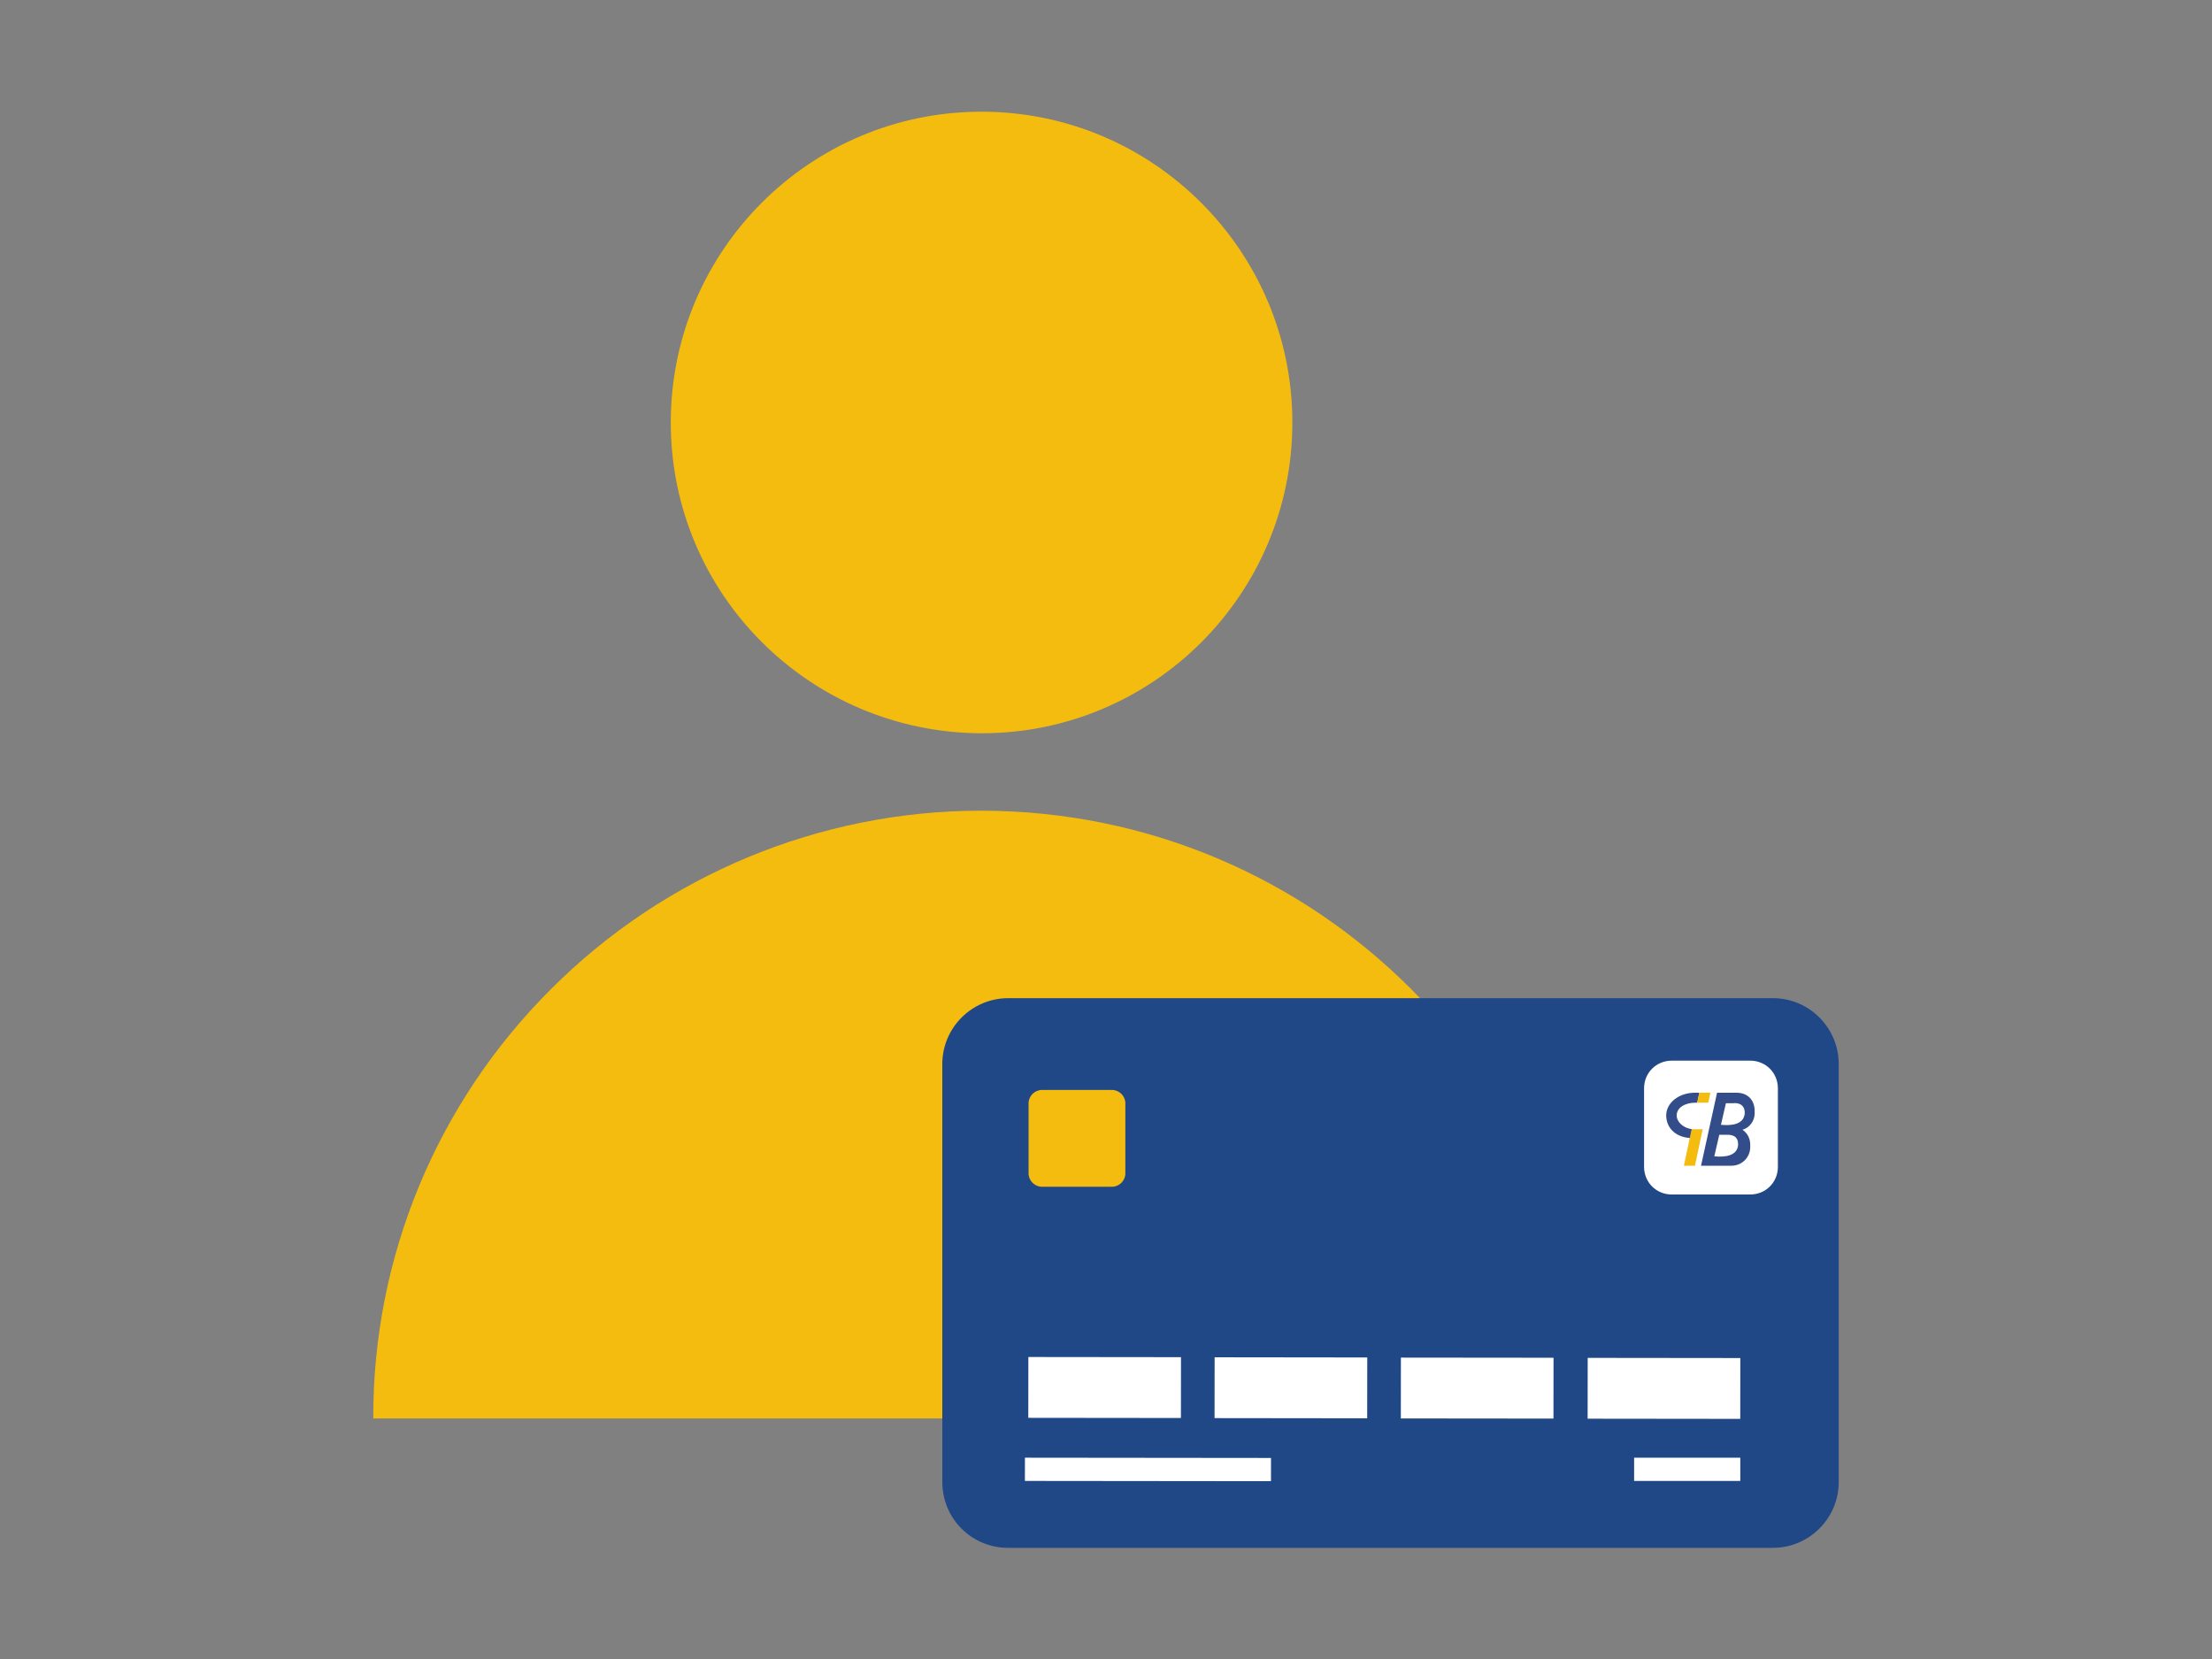
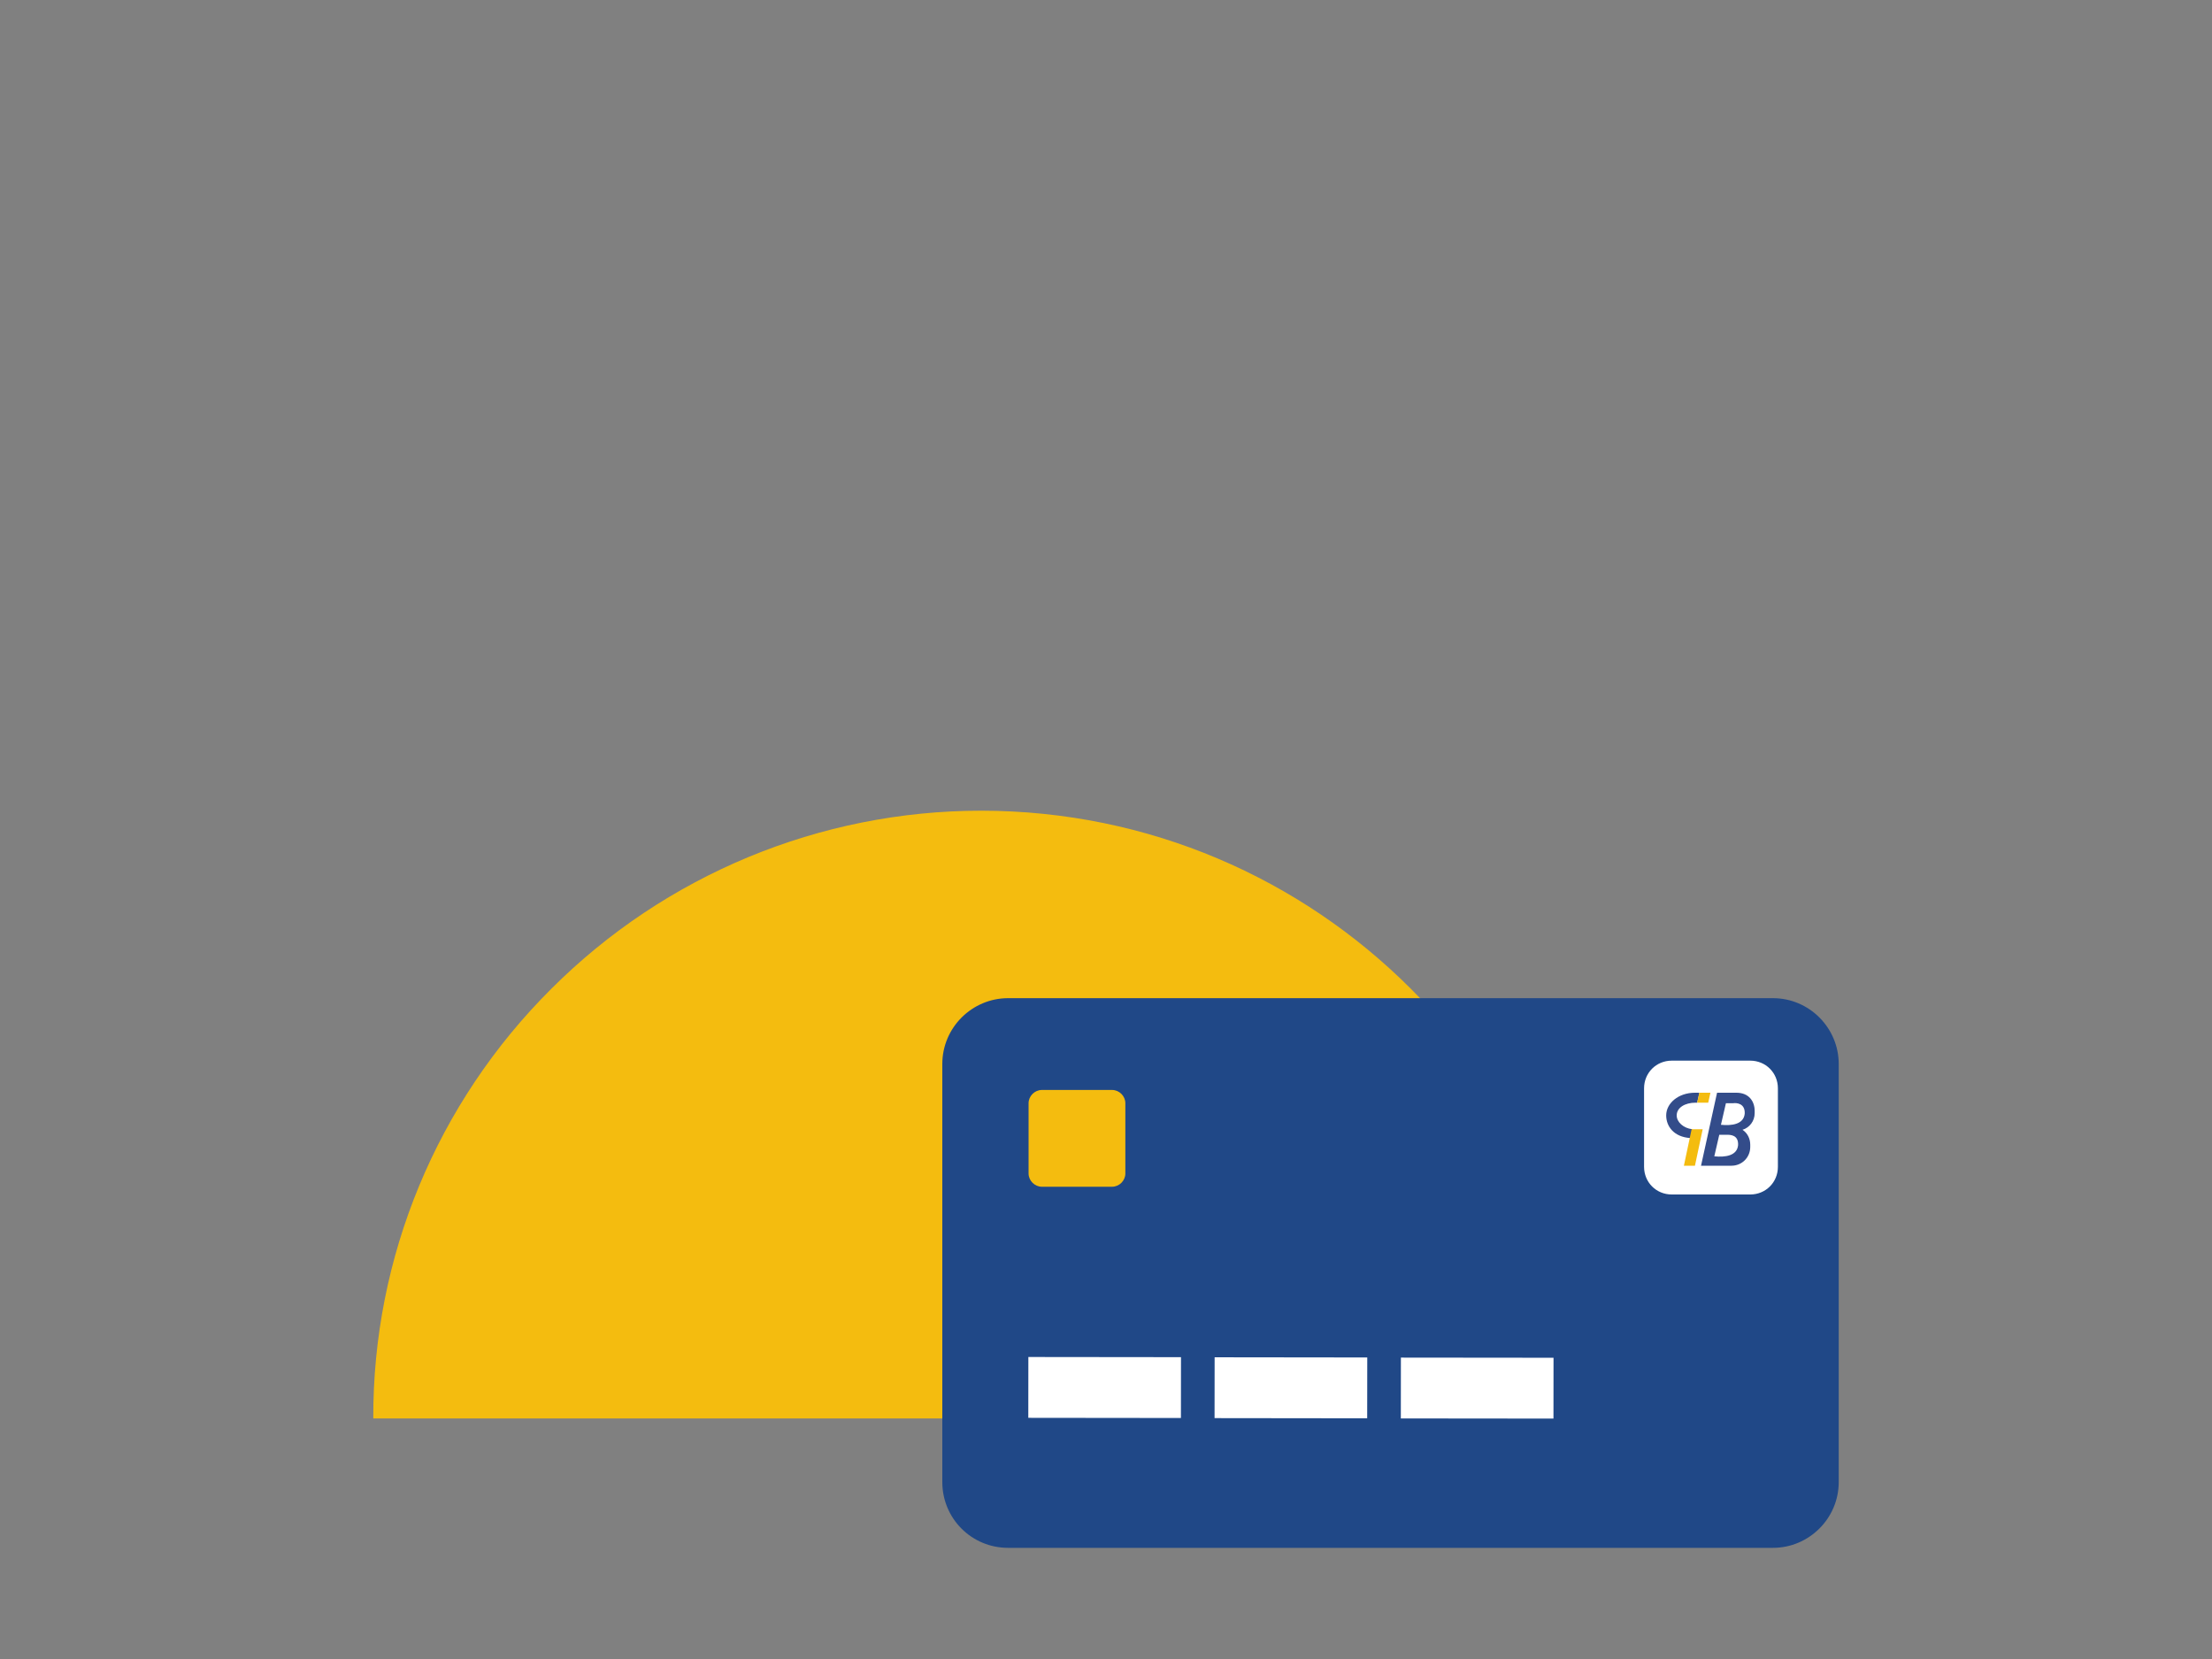
<svg xmlns="http://www.w3.org/2000/svg" version="1.0" id="Isolation_Mode" x="0px" y="0px" viewBox="0 0 400 300" style="enable-background:new 0 0 400 300;" xml:space="preserve">
  <rect x="0" y="0" width="400" height="300" fill="#808080" stroke="none" />
  <style type="text/css">
	.st0{fill:#F4BC0F;}
	.st1{fill:#204887;}
	.st2{fill:#FFFFFF;}
	.st3{fill:#334C8A;}
	.st4{fill:none;stroke:#221E1F;stroke-miterlimit:10;}
</style>
  <title>user-card</title>
  <g>
    <g>
-       <path class="st0" d="M177.5,132.6c31.1,0,56.2-25.2,56.2-56.2s-25.2-56.2-56.2-56.2c-31.1,0-56.2,25.2-56.2,56.2    C121.3,107.4,146.4,132.5,177.5,132.6z" />
      <path class="st0" d="M76.6,256.5h210.7c0-60.7-49.2-109.9-109.9-109.9c-29.1,0-57.1,11.6-77.7,32.2    c-20.7,20.6-32.3,48.5-32.2,77.7H76.6z" />
    </g>
    <g>
      <g>
        <g>
          <g>
            <g>
              <path class="st1" d="M182.3,279.9h138.3c6.5,0,11.9-5.3,11.9-11.9v-75.6c0-6.5-5.3-11.9-11.9-11.9H182.3        c-6.5,0-11.9,5.3-11.9,11.9V268C170.4,274.6,175.7,279.9,182.3,279.9z" />
              <g>
                <g>
                  <g>
                    <path class="st0" d="M188.4,214.6c-1.3,0-2.4-1.1-2.4-2.4l0-12.7c0-1.3,1.1-2.4,2.4-2.4l12.7,0c1.3,0,2.4,1.1,2.4,2.4           l0,12.7c0,1.3-1.1,2.4-2.4,2.4L188.4,214.6z" />
                  </g>
                </g>
              </g>
            </g>
            <g>
              <g>
-                 <rect x="295.4" y="237.3" transform="matrix(1.110430e-03 -1 1 1.110430e-03 49.466 551.683)" class="st2" width="11" height="27.6" />
-               </g>
+                 </g>
              <g>
                <rect x="261.7" y="237.2" transform="matrix(1.007587e-03 -1 1 1.007587e-03 15.852 517.959)" class="st2" width="11" height="27.6" />
              </g>
              <g>
                <rect x="228" y="237.2" transform="matrix(1.181717e-03 -1 1 1.181717e-03 -17.839 484.161)" class="st2" width="11" height="27.6" />
              </g>
              <g>
                <rect x="194.3" y="237.2" transform="matrix(1.078399e-03 -1 1 1.078399e-03 -51.46 450.433)" class="st2" width="11" height="27.6" />
              </g>
            </g>
-             <rect x="205.4" y="243.5" transform="matrix(1.034164e-03 -1 1 1.034164e-03 -58.378 472.947)" class="st2" width="4.2" height="44.5" />
-             <rect x="295.5" y="263.6" class="st2" width="19.2" height="4.2" />
          </g>
        </g>
      </g>
    </g>
    <g>
      <path class="st2" d="M316.5,216h-14.2c-2.8,0-5-2.2-5-5v-14.2c0-2.8,2.2-5,5-5h14.2c2.8,0,5,2.2,5,5V211    C321.5,213.8,319.3,216,316.5,216z" />
      <g>
        <path class="st3" d="M317.3,201.3v-0.4c0-1.7-1-3.3-3.3-3.3h-0.3h-3.2l-2.9,13.2h4.8h0.7c1.9,0,3.4-1.5,3.4-3.4V207     c0-1.1-0.5-2.1-1.4-2.7C316.4,203.9,317.3,202.7,317.3,201.3z M314.3,207.1c-0.2,1.9-2.3,2.2-4.3,2l0.9-3.9c0,0,0.6,0,1.3,0     S314.4,205.2,314.3,207.1z M315.5,201.4c-0.2,1.9-2.3,2.2-4.3,2l0.9-3.9c0,0,0.6,0,1.3,0C314,199.4,315.6,199.5,315.5,201.4z" />
        <path class="st3" d="M306.9,199.4c-0.1,0-0.2,0-0.3,0c-1.9,0-3.4,0.9-3.4,2.3c0,1.2,1.2,2.3,2.8,2.5l-0.3,1.6     c-3.1-0.2-4.4-2.2-4.4-4.1c0-2.2,2.2-4.1,5.2-4.1c0.2,0,0.6,0,0.8,0L306.9,199.4z" />
        <polygon class="st0" points="306.9,199.4 307.3,197.6 309.3,197.6 308.9,199.4    " />
        <path class="st4" d="M307.2,199.4" />
        <polygon class="st0" points="307.9,204.2 306.5,210.8 304.5,210.8 305.9,204.2    " />
      </g>
    </g>
  </g>
</svg>